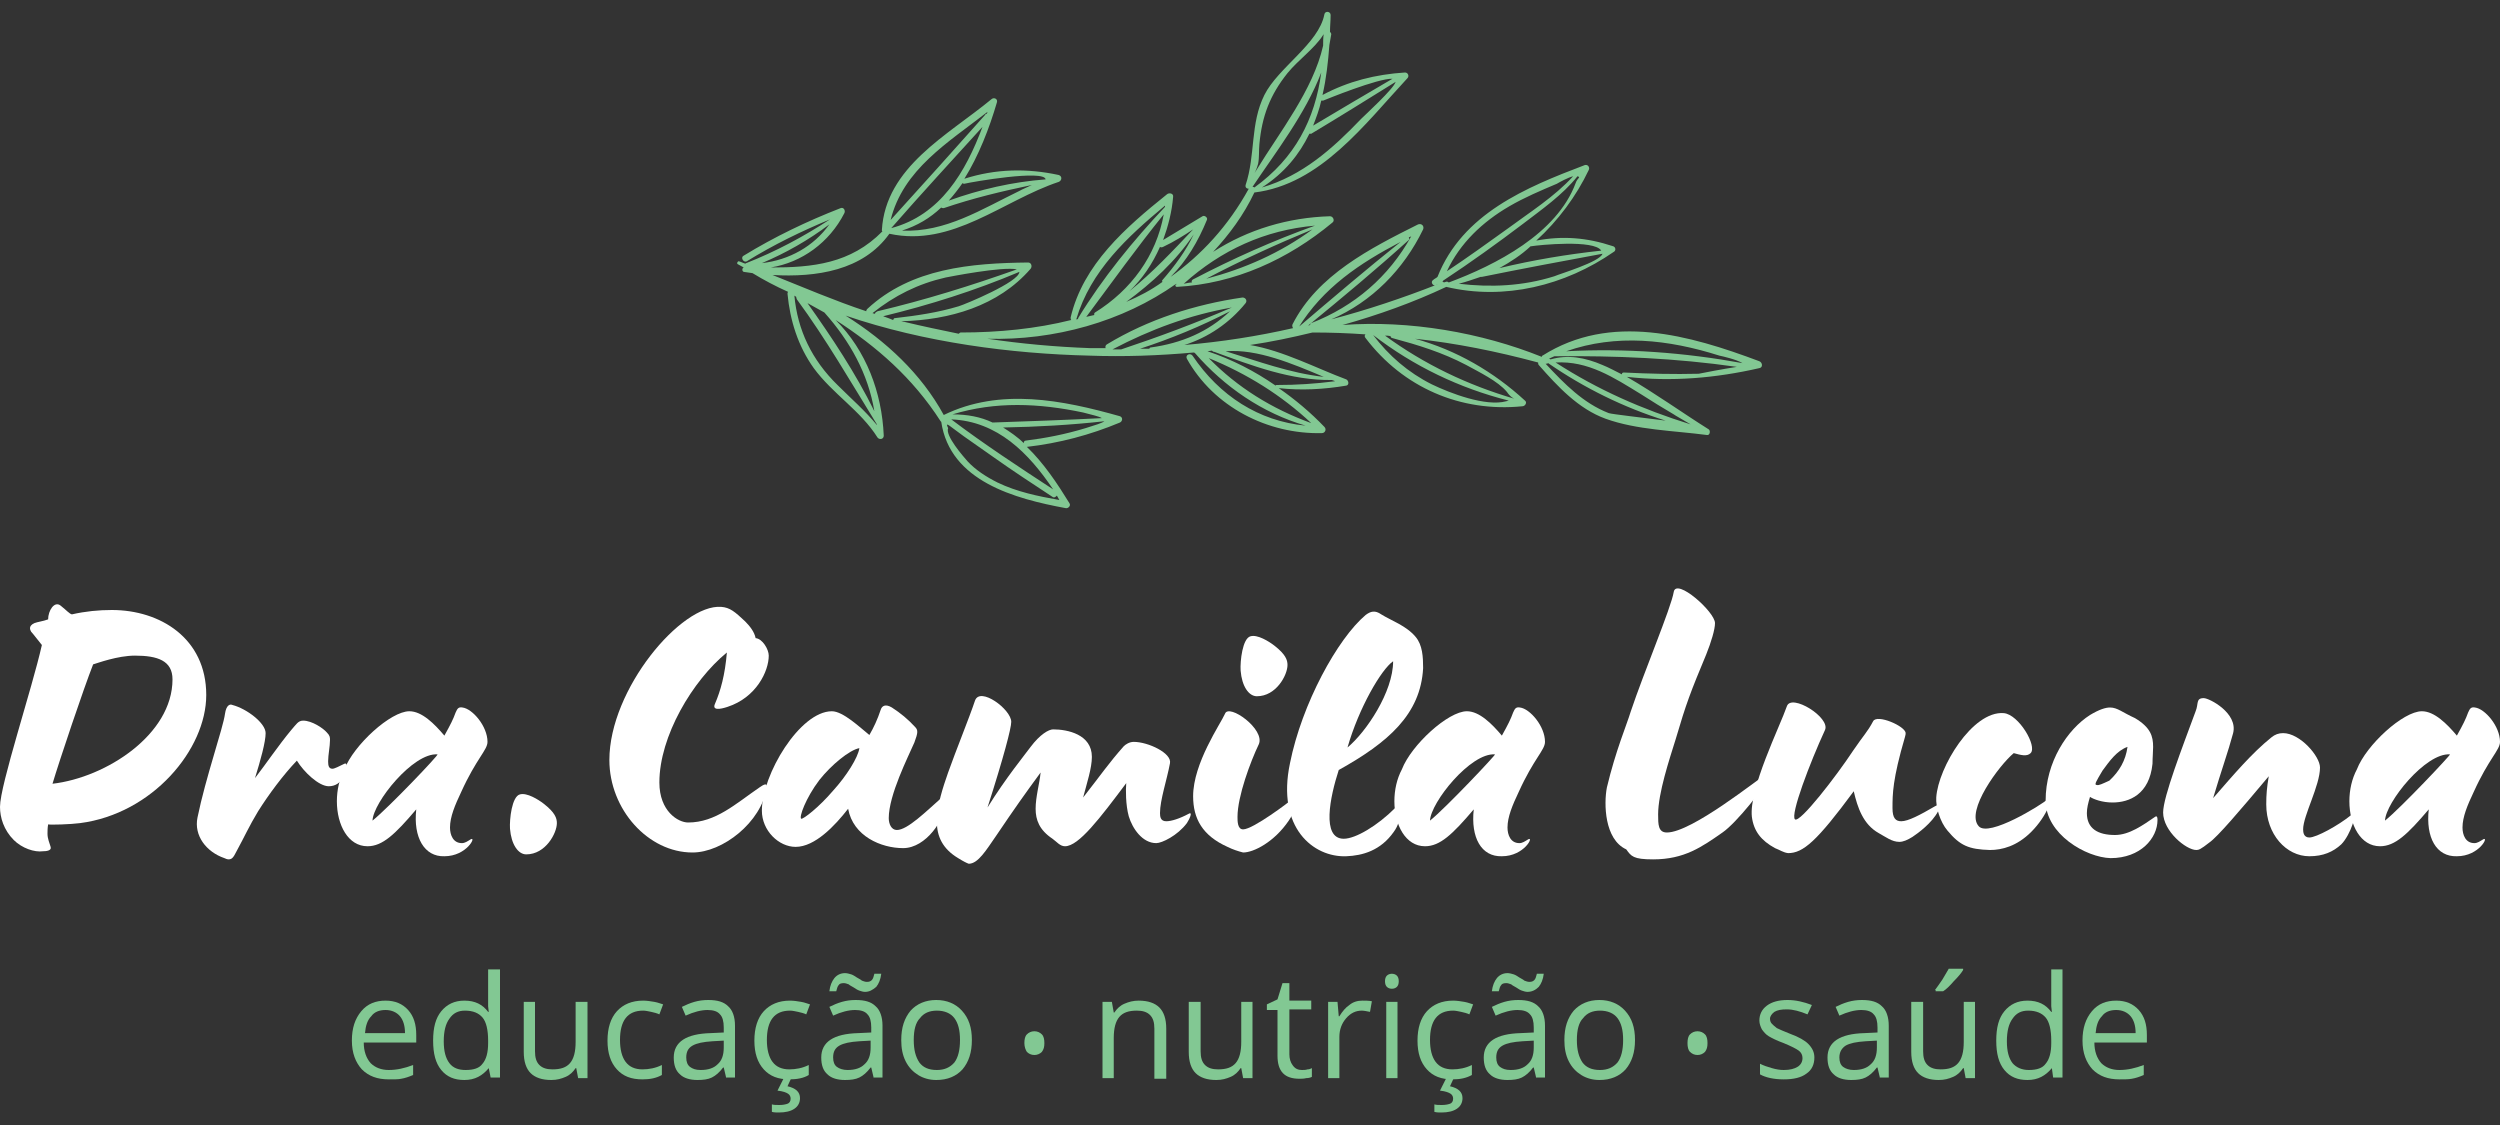
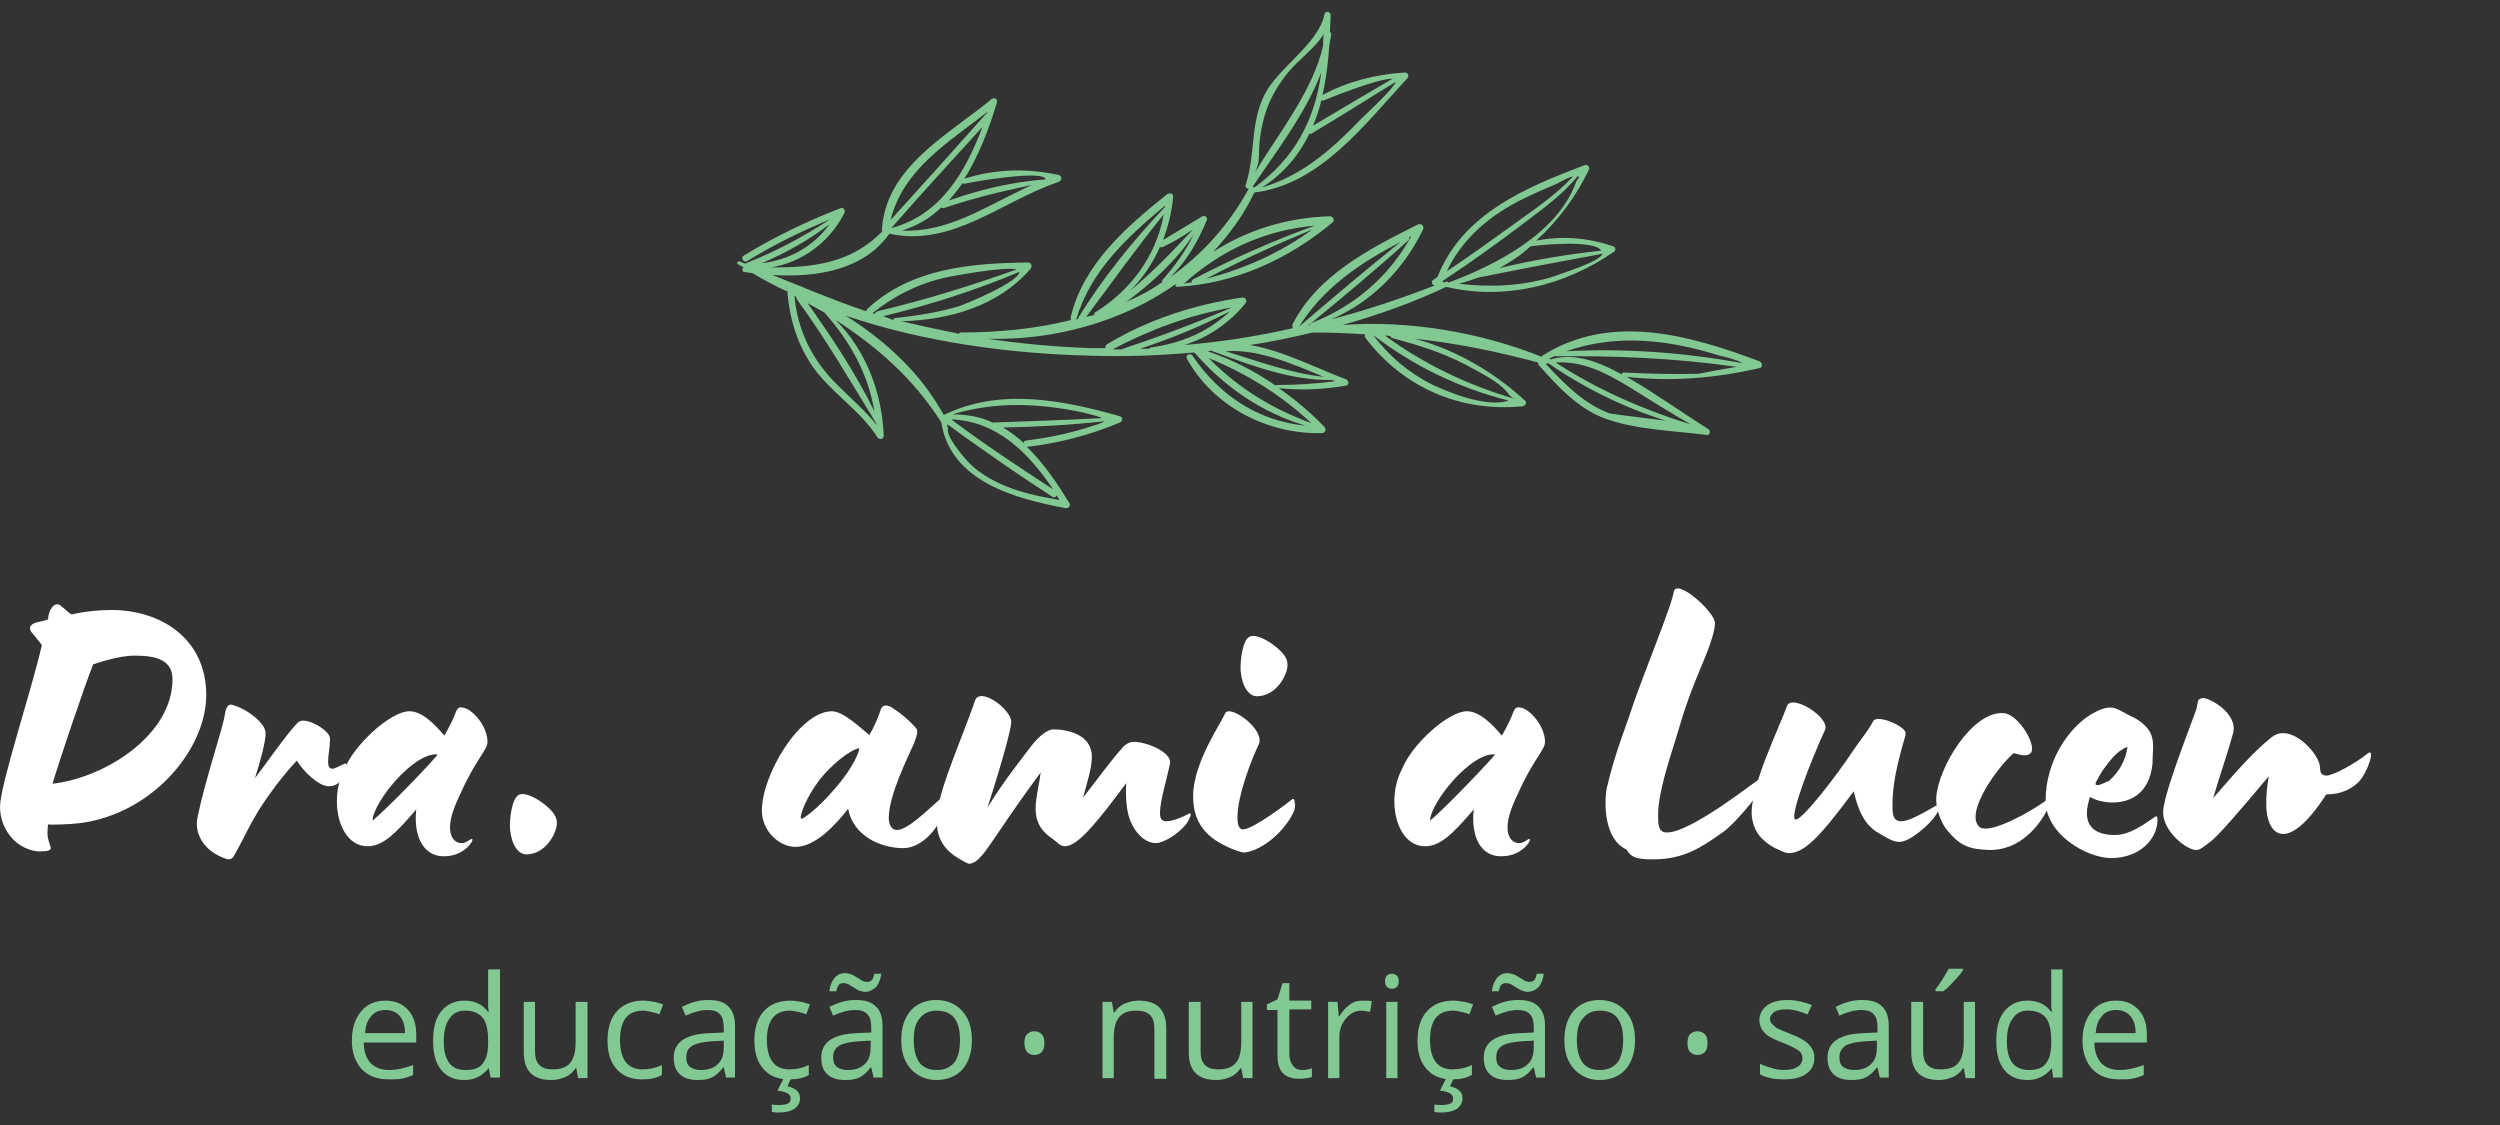
<svg xmlns="http://www.w3.org/2000/svg" version="1.1" id="Layer_1" x="0px" y="0px" viewBox="0 0 400 180" style="enable-background:new 0 0 400 180;" xml:space="preserve">
  <rect x="0" y="0" width="400" height="180" fill="#333333" stroke="none" />
  <style type="text/css"> .st0{fill:#82C893;} .st1{fill:#FFFFFF;} </style>
  <g>
    <g>
      <path class="st0" d="M118.1,42.3c0.3,0.2,0.6,0.3,0.9,0.5c-0.3,0.1-0.3,0.6,0,0.7c0.5,0.1,0.9,0.1,1.4,0.2c1.8,1.1,3.7,2.1,5.7,3 c-0.1,0.1-0.1,0.2-0.1,0.3c0.4,4.3,1.7,8.4,4.2,11.9c3,4.1,7.5,6.8,10.2,11.1c0.3,0.4,1,0.3,1-0.3c-0.3-6.9-2.8-13.6-7.7-18.5 c6.5,4.2,12.3,9.2,16.8,16.2c0,0,0,0,0.1,0.1c1.4,9.5,11.8,12.3,19.9,13.8c0.4,0.1,0.9-0.4,0.6-0.8c-1.9-3.1-4.1-6.4-6.8-9 c5.2-0.6,10.1-1.9,14.9-3.9c0.4-0.2,0.5-0.8,0-1c-9.2-2.6-19.2-4.6-28.2-0.2c0,0,0,0,0,0c-3.6-6.6-9.2-11.8-15.7-15.9 c12.6,4.3,26.5,6.1,39,6.4c5.5,0.2,11.1,0,16.7-0.5c0.1,0,0.2,0.1,0.2,0.1c4.7,5.4,10.8,9.6,17.7,11.6 c-7.5-0.7-13.8-4.8-18.1-11.2c-0.4-0.5-1.2-0.1-0.9,0.5c4.3,7.7,12.9,12.1,21.6,11.9c0.5,0,0.8-0.6,0.4-1 c-2.2-2.3-4.7-4.4-7.3-6.2c3.6,0.4,7.2,0.2,10.8-0.4c0.5-0.1,0.4-0.8,0-1c-4.6-1.7-10.1-4.6-15.4-5.5c3.4-0.5,6.7-1.2,10-2 c2.9,0,5.7,0.1,8.5,0.3c-0.2,0.1-0.2,0.4,0,0.6c6,7.9,15.2,11.9,25.1,10.9c0.4,0,0.8-0.6,0.4-0.9c-5-4.6-11-8.1-17.6-9.9 c6.5,0.7,13,2,19.7,3.8c0,0.1,0,0.3,0.1,0.4c3,3.4,6.3,7,10.7,8.6c5,1.8,10.9,1.9,16.2,2.6c0.5,0.1,0.6-0.7,0.3-0.9 c-4.3-2.7-8.6-5.8-13.1-8.4c7.2,0.8,14.2,0.2,21.2-1.4c0.6-0.1,0.5-0.9,0-1.1c-11.2-4.2-23.8-7.8-34.7-0.9c-0.1,0-0.1,0.1-0.1,0.2 c-9.7-3.9-21.2-5.9-31.9-5.1c5.7-1.6,11.3-3.6,16.6-6.1c9.3,2.2,19-0.2,26.8-5.6c0.4-0.2,0.3-0.8-0.1-0.9 c-4.2-1.4-8.1-1.7-12.3-0.9c3.5-3.2,6.4-7.1,8.4-11.3c0.2-0.4-0.1-0.9-0.6-0.8C244.1,30,234,34.2,230,44.3 c-0.2,0.2-0.5,0.3-0.7,0.5c-0.5,0.3,0,1.1,0.5,0.8c0,0,0.1-0.1,0.1-0.1c0,0,0,0,0.1,0c-5.6,2.2-11.3,4.1-17,5.6 c6.5-2.8,11.6-8,14.7-14.4c0.2-0.5-0.2-1-0.8-0.8c-7.6,3.8-16.1,8.1-20.1,16c-0.1,0.2,0,0.5,0.1,0.6c-5.7,1.3-11.5,2.2-17.4,2.7 c3.8-1.2,7.2-3.5,9.8-6.7c0.3-0.4,0-0.9-0.5-0.9c-7.6,1.1-15.1,3.5-21.7,7.5c-0.2,0.1-0.3,0.4-0.2,0.6c-0.8,0-1.6,0-2.5,0 c-5.5-0.2-11-0.7-16.4-1.5c10.6,0.3,21.6-2.7,30.2-8.8c0,0.1,0,0.1,0.1,0.1c0,0,0,0-0.1,0c-0.2,0-0.2,0.4,0.1,0.4 c9.3-0.5,17.8-4.4,24.9-10.3c0.4-0.3,0.1-1-0.4-1c-6.7,0.2-13.1,2.1-18.7,5.7c2.6-2.8,4.9-5.9,6.6-9.5c0,0,0,0,0,0 c10.6-1.3,17.7-11,24.5-18.3c0.3-0.3,0.1-0.9-0.4-0.9c-4.7,0.3-9.1,1.4-13.2,3.6c0.6-2.6,0.9-5.3,1.1-8c0.1-0.6,0.2-1.1,0.3-1.7 c0-0.2-0.1-0.3-0.2-0.4c0-0.9,0.1-1.8,0.1-2.7c0-0.6-0.9-0.7-1-0.1c-0.9,4.7-7.4,8.5-9.6,12.9c-2.3,4.6-1.4,9.6-3,14.4 c-0.1,0.4,0.2,0.6,0.5,0.6c-3.3,6-7.6,10.6-12.5,14.1c2.6-2.6,4.4-5.7,5.8-9.1c0.2-0.4-0.4-0.8-0.7-0.6c-2.1,1.3-4.2,2.5-6.3,3.8 c0.8-2.2,1.4-4.5,1.6-6.9c0.1-0.6-0.7-0.7-1-0.4c-6.6,5.3-13.4,11.2-15.4,19.7c0,0.2,0,0.3,0.1,0.4c-5.6,1.4-11.6,2-17.7,2 c-0.1,0-0.2,0.1-0.3,0.2c-2.9-0.6-5.8-1.2-8.7-1.9c-0.2,0-0.4-0.1-0.5-0.1c7.7-0.2,15.5-2.4,20.7-8.4c0.3-0.4,0.1-1-0.4-1 c-9.1,0.1-18.7,0.9-25.7,7.4c-0.1,0.1-0.2,0.2-0.2,0.4c-5.1-1.7-10-3.8-15-5.8c7,0.4,14.5-0.7,18.7-6.6 c10.1,2.2,18.1-5.3,27.1-8.3c0.5-0.2,0.6-0.9,0-1.1c-5.1-1.1-10.1-1-15.1,0.6c2.3-3.7,4-8.1,5.2-12.2c0.2-0.6-0.5-0.9-0.9-0.5 c-6.9,5.7-16.9,10.8-17.5,20.9c0,0.1,0,0.2,0.1,0.2c-5.1,5.2-11.2,5.8-17.9,5.8c5-0.8,9.4-4,11.8-8.7c0.2-0.4-0.1-1-0.6-0.8 c-5.4,2.1-10.6,4.6-15.5,7.6c-0.6,0.3,0,1.2,0.5,0.9c4.2-2.6,8.7-4.8,13.3-6.7c-4.3,2.8-8.6,5.1-13.4,7c-0.1,0-0.1,0-0.1,0.1 c-0.4-0.1-0.7-0.3-1.1-0.4C118,41.8,117.8,42.2,118.1,42.3z M167.3,28.7c-5.3,0.4-10.5,1.6-15.5,3.4c0.8-0.9,1.5-1.8,2.2-2.8 c0.1,0.1,0.2,0.1,0.3,0.1C155.5,29.1,167.1,27.1,167.3,28.7z M144.3,36.9c2.5-0.8,4.5-2,6.3-3.7c0.1,0.1,0.2,0.1,0.4,0.1 c4.7-1.6,9.3-2.7,14.1-3.7c-0.8,0.4-1.6,0.7-1.9,0.9C157,33.5,151.3,37.2,144.3,36.9z M142.6,36.5c4.8-5.5,9.7-10.8,14.6-16.2 C154.5,27.5,150.5,34.4,142.6,36.5z M142.5,35.2c2-8.1,9.2-12.4,15.5-17.3c0,0.1-0.1,0.2-0.1,0.3c-0.1,0-0.2,0-0.3,0.2 C152.6,24,147.6,29.6,142.5,35.2z M201.1,27.1c-0.3,0.5-0.5,0.8-0.5,0.8c0.1-0.1,0.5-0.9,0.7-1.7c0.2-1,0.1-2.1,0.2-3.1 c0.4-4.5,1.7-7.9,4.5-11.4c1.7-2.1,4.3-3.9,5.7-6.1c0,0,0.1-0.1,0.1-0.2c-0.1,0.6-0.1,1.3-0.1,1.9 C210.1,14.4,204.7,21.2,201.1,27.1z M222.8,12.6c-4.3,2.5-8.5,5-12.7,7.5c0.5-1.3,1-2.6,1.3-4c0.1,0,0.2,0,0.3,0 C212.2,15.9,220.5,12.5,222.8,12.6z M201.9,30c3.6-2.3,6-5.3,7.6-8.6c0.1,0,0.2,0,0.3,0c4.5-2.7,9-5.5,13.5-8.3 c-0.3,1.1-4.9,5.3-5.5,5.9C213.2,23.8,208.4,28.1,201.9,30z M200.4,29.9c3.6-5.4,8.5-11.7,11-18.3c-1,7.5-4.2,13.7-10.7,18.4 C200.6,29.9,200.5,29.9,200.4,29.9z M193,44.6c5.5-2.9,11.2-5.5,17-7.9C204.8,40.5,199.1,43,193,44.6z M189.4,45.4 c6-5.4,13-8.6,21-9.3c-6.7,2.4-13.2,5.3-19.5,8.6c-0.2,0.1-0.3,0.3-0.2,0.5C190.3,45.2,189.9,45.3,189.4,45.4z M190.9,36.7 c-3.3,3.5-6.5,6.9-10.2,9.9c2.1-2,3.7-4.4,4.9-7.1c0.1,0.1,0.3,0.1,0.5,0C187.8,38.7,189.4,37.7,190.9,36.7z M180.2,48.3 c4.1-3,8-6.6,10.8-10.8c-1.3,2.7-3,5-5,7.3c-0.1,0.1-0.1,0.2,0,0.3C184.2,46.4,182.3,47.4,180.2,48.3z M173.8,50.7 c4.1-5.5,8.1-11.1,12.4-16.4c-1.2,6.6-5.2,12.1-11,15.7c-0.1,0.1-0.2,0.2-0.1,0.4C174.7,50.5,174.2,50.6,173.8,50.7z M172.2,51.1 c2.3-7.8,8.2-13.2,14.2-18.2c0,0.1,0,0.1,0,0.2c-5.1,5.4-10,11.4-13.9,17.8c0,0,0,0,0,0.1C172.4,51.1,172.3,51.1,172.2,51.1z M251.7,28.2c-3,3.3-7,5.8-10.5,8.4c-3.2,2.3-6.4,4.6-9.7,6.8c2.1-4.5,5.7-7.9,10-10.4c2.4-1.4,5-2.5,7.6-3.6 C249.6,29.1,250.9,28.4,251.7,28.2z M256.2,40.1c-5.5,0.6-10.9,1.5-16.3,2.8c1.8-1,3.5-2.1,5-3.5c0,0,0.1,0,0.1,0 C246.2,39.2,255.1,38.3,256.2,40.1z M233.4,45.4c1.2-0.3,2.3-0.7,3.5-1.1c0.1,0,0.1,0,0.2,0c6.4-1.3,12.8-2.5,19.3-3.7 c-0.4,1.3-6.8,3.2-7.7,3.6C243.6,45.8,238.5,46,233.4,45.4z M230.8,45.1c0-0.1,0.1-0.1,0.1-0.2c4.4-2.9,8.7-6,12.8-9.1 c3-2.3,6.3-4.6,8.7-7.6c0.6,0.2,0,0.2-0.3,1.1c-3,8.1-12.8,13.1-20.3,15.9c-0.1-0.1-0.3-0.2-0.5-0.1c-0.1,0-0.2,0.1-0.3,0.1 C231,45.1,230.9,45.1,230.8,45.1z M278.8,58.1c-9.3-1.7-18.8-2.4-28.2-1.9c8-2.8,16.3-1.9,24.5,0.7 C275.6,57,277.8,57.5,278.8,58.1z M259.8,59.6c-0.2,0-0.3,0.1-0.3,0.3c-1-0.5-2.1-1.1-3.1-1.5c-2.8-1.2-5.5-1.7-8.3-0.9 c-0.1,0-0.1-0.1-0.2-0.1c0,0-0.1,0-0.1,0c0.3-0.1,0.6-0.3,0.9-0.4c9.8-0.1,19.4,0.3,29.2,1.7c-2,0.3-5.7,1-6.1,1.1 C267.8,59.9,263.8,59.8,259.8,59.6z M270.5,67.9c-7.7-2.4-14.8-5.5-21.6-9.9c5.2-0.3,9.3,2.4,13.7,5.1c1.7,1.1,3.5,2.2,5.2,3.2 C267.9,66.4,269.5,67.3,270.5,67.9z M247.3,58.2c0.1,0,0.3,0,0.4-0.1c5.8,4,12.1,7.1,18.8,9.2c-3.8-0.5-8.4-1-9.1-1.2 C253.3,64.5,250.3,61.4,247.3,58.2z M242.3,63.8c-7.5-2.2-14.4-5.5-20.7-10.1c0.3,0,0.6,0,0.9,0.1c0,0.1,0.1,0.3,0.3,0.3 c4.1,1.1,8,2.3,11.8,4.3c2,1.1,5.1,2.6,6.5,4.3C241.7,63.6,242.3,63.8,242.3,63.8z M219.7,53.6C219.7,53.6,219.7,53.6,219.7,53.6 c6.5,5,13.8,8.5,21.7,10.5c-0.1,0-0.3,0.1-0.4,0.1c-3.3,0.9-9-1.3-11.9-2.7C225.3,59.6,222.2,56.9,219.7,53.6z M209.3,52.1 c5.5-4.5,10.9-9,16.1-13.7c0.1-0.1,0.1-0.3,0-0.4c0.1-0.1,0.3-0.1,0.4-0.2c-3.6,6.5-9.1,11.2-16,13.9c-0.1,0.1-0.2,0.2-0.2,0.3 C209.5,52,209.4,52.1,209.3,52.1z M207.7,52.5c4-6.5,9.9-10.4,16.4-13.8c-5.5,4.4-10.9,9-16.3,13.6 C207.8,52.3,207.8,52.4,207.7,52.5C207.8,52.4,207.7,52.5,207.7,52.5z M211.8,60.3c-5.4-0.6-10.5-2.5-15.7-4.1 C201.2,55.8,206.8,58.2,211.8,60.3z M193.4,57.3c6.1,2.5,11.6,5.9,16.4,10.4C203.5,65.4,198,62,193.4,57.3z M193.2,56.2 c0.2,0,0.5-0.1,0.7-0.1c0.1,0.1,0.2,0.2,0.4,0.2c6,2.2,12.3,4.6,18.8,4.5c0.2,0.1,0.4,0.1,0.5,0.2c-3.1,0.4-6.1,0.6-9.3,0.6 c-0.1,0-0.2,0-0.2,0.1C200.8,59.4,197.1,57.5,193.2,56.2z M182.4,55.8c4.9-1.6,9.8-3.6,14.4-6c-3.5,3.3-7.7,5.1-12.7,5.8 c-0.1,0-0.2,0.1-0.2,0.2C183.4,55.8,182.9,55.8,182.4,55.8z M178,55.9c6.1-3.2,12.3-5.5,19.1-6.7c-5.8,2.5-11.7,4.7-17.7,6.7 C178.9,55.9,178.4,55.9,178,55.9z M141.3,50.6c7.4-1.8,14.7-4.1,21.8-7.1c0,1.6-8.7,5.2-9.7,5.5c-3.3,1-6.7,1.5-10.2,1.9 c-0.2,0-0.2,0.1-0.3,0.3C142.4,51,141.9,50.8,141.3,50.6z M139.6,50.1c3.5-2.8,7.3-4.7,11.7-5.7c0.5-0.1,9.1-1.8,11.4-1.3 c-7.3,2.6-14.7,4.9-22.3,6.7c-0.2,0.1-0.4,0.2-0.4,0.4C139.8,50.2,139.7,50.1,139.6,50.1z M176.3,66.9c-5.8,0.3-11.6,0.5-17.4,0.7 c0,0-0.1,0-0.1,0c-1.9-0.9-4-1.3-6.4-1.3c6.9-2.1,13.8-1.8,20.9-0.3C174.8,66.4,175.8,66.6,176.3,66.9z M164.1,70.5 c-0.2,0-0.3,0.2-0.3,0.4c-1-1-2.2-1.8-3.3-2.5c5.4-0.1,10.8-0.4,16.2-1c-0.4,0.3-1.4,0.6-3,1.1C170.4,69.5,167.3,70.1,164.1,70.5z M168.5,78.3c-5.5-3.6-11-7.2-16.3-11.2C159.6,67.4,164.6,72.5,168.5,78.3z M151.7,68.5c-0.3-0.6-0.2-0.7,0.2-0.4 c0.8,0.6,1.5,1.1,2.3,1.7c1.6,1.1,3.1,2.2,4.7,3.3c3.1,2.2,6.3,4.3,9.5,6.4c0.3,0.2,0.5,0,0.7-0.2c0.1,0.2,0.3,0.5,0.4,0.7 c-3.4-0.6-6.8-1.3-9.9-2.8c-1.8-0.9-3.5-2-4.8-3.4C154.1,73,151.2,69.7,151.7,68.5z M139.9,65.8c-3-6.1-6.8-11.8-10.7-17.3 c0.9,0.5,1.8,1,2.7,1.5C136,54.6,138.9,59.8,139.9,65.8z M127.1,47.3c0.1,0.1,0.2,0.1,0.3,0.2c0,0.1,0,0.2,0.1,0.4 c4.7,6.4,8.6,13.2,12.8,20c0,0,0,0.1,0,0.1c-1.9-2.3-4.1-4.2-6.3-6.4C129.9,57.6,127.6,52.8,127.1,47.3z M121.9,42.1 c3.8-1.6,7.5-3.7,10.8-6.2C130.2,39.4,126.3,41.6,121.9,42.1z" />
    </g>
    <g>
      <path class="st1" d="M2.2,134.4c-1.6-1.6-2.2-3.6-2.2-5.3c0-3.5,5.1-18.8,6.7-25.9c-0.9-1.1-1.4-1.8-1.7-2.1 c-0.1-0.2-0.6-0.9,0.5-1.4c0.5-0.2,1.4-0.3,2.2-0.6c0-1.4,1-3,2-2.2c1,0.8,1.4,1.3,1.8,1.4c2.2-0.5,4.3-0.7,6.4-0.7 c7.7,0,15.1,4.5,15.1,13.6c0,8.7-8.6,19-20.2,20.5c-1.5,0.2-4.8,0.3-5.1,0.2c-0.1,0.6-0.1,1.1-0.1,1.5c0,0.8,0.3,1.4,0.5,2.1 c0.2,0.6-0.7,0.7-1.2,0.7C5.5,136.4,3.5,135.7,2.2,134.4z M27.6,108.7c0-3-2.4-3.8-6-3.8c-2.8,0-6,1.2-6.7,1.4 c-1.5,3.8-5.4,15.4-6.5,19.1C17,124.4,27.6,117.5,27.6,108.7z" />
      <path class="st1" d="M35.9,137.3c-2.9-1-4.9-3.6-4.3-6.5c1.3-6.4,4.1-14.3,4.4-16.6c0.2-1.4,0.8-1.6,1.2-1.4 c2.3,0.6,5.3,2.9,5.3,4.5c0,1.4-0.8,4.3-1.7,7.2c1.7-2.2,3.8-5.3,5.8-7.7c0.8-0.9,1.1-1.5,1.9-1.5c1.4,0,3.2,1.2,3.8,1.9 c0.5,0.5,0.5,0.8,0.5,1.2c0,1-0.3,2.4-0.3,3.4c0,0.7,0.1,1.2,0.7,1.2c0.3,0,1.1-0.4,1.9-0.8c0.6-0.3,0.4,1.1,0,1.9 c-0.6,1.2-1.5,1.7-2.5,1.7c-1.6,0-4-2.3-5.1-4.1c-2.2,2.3-4.5,5.4-6.2,8.1c-1.4,2.3-2.3,4.3-3.4,6.3c-0.6,1.2-0.8,1.4-1.4,1.4 C36.4,137.5,36.1,137.4,35.9,137.3z" />
      <path class="st1" d="M66.6,129.5c-3.4,4-5.4,5.9-7.8,5.9c-3.1,0-4.9-3.4-4.9-7.2c0-1.8,0.4-3.6,1.2-5.1c1.5-3.9,7.4-9.3,10.4-9.3 c2,0,4,2,5.6,3.9c1-1.8,1.4-2.6,1.8-3.7c0.3-0.7,0.5-0.9,1.1-0.8c1.6,0.2,4,3,4,5.5c0,1.3-1.8,2.7-4.2,8c-1,2.1-1.8,4-1.8,5.7 c0,1.2,0.5,2.5,1.9,2.5c0.5,0,0.9-0.3,1.4-0.6c1-0.6-0.6,2.7-4.2,2.7C67.9,137.1,66.1,134,66.6,129.5z M70,120.7 c-3.9-0.3-10.3,7.7-10.4,10.6C62.2,129.2,70.3,120.7,70,120.7z" />
      <path class="st1" d="M81.6,132.6c-0.1-1.5,0.3-5.2,1.6-5.5c1.1-0.3,2.9,0.8,3.8,1.5c1.8,1.4,2.1,2.3,2.1,3.1c0,1.6-1.8,5-4.9,5 C82.9,136.7,81.8,135.1,81.6,132.6z" />
-       <path class="st1" d="M97.5,121.6c0-11.3,11.5-25,17.9-24.5c1.4,0.1,2.2,0.8,3.8,2.3c0.8,0.8,1.5,1.7,1.7,2.7 c1.1,0.1,2.1,1.8,2.1,2.8c0,2.5-2,6.7-6.6,8.2c-1.2,0.4-2.5,0.6-2-0.5c0.9-2.1,1.6-4.6,1.9-8.2c-5.5,4.5-10.8,13.4-10.8,20.8 c0,4.6,3,6.4,4.6,6.4c4.4,0,7.6-3,11.4-5.6c0.7-0.5,1.3-0.8,1.2,0c-0.9,5.6-7.1,10.4-11.9,10.4C103.7,136.4,97.5,129.5,97.5,121.6 z" />
      <path class="st1" d="M135.7,129.4c-2.1,2.7-5.3,6.1-8.4,6.1c-2.7,0-5.4-2.6-5.4-5.8c0-5.8,6.1-15.9,11.2-15.9c1.8,0,4.5,2.6,6,3.8 c0.7-1.2,1.3-2.5,1.8-4c0.2-0.7,0.8-1,1.8-0.4c1.4,0.9,2.6,1.9,3.7,3.1c0.5,0.5,0.5,0.9-0.1,2.5c-1,2.3-4.1,8.4-4.1,12.1 c0,0.9,0.4,1.9,1.3,1.9c1.7,0,4.7-3,7.2-5.2c0.3-0.3,0.5,0.3,0.5,0.9v0.2c0,2.3-3,7-6.7,7C141,135.7,136.5,133.8,135.7,129.4z M133.3,126.5c2.1-2.3,4-5.3,4.2-6.8c-1.6,0.3-4.5,2.7-6.4,5.1c-2.2,2.9-3.3,6-2.9,6.2C128.5,131.1,131,129.2,133.3,126.5z" />
      <path class="st1" d="M153.3,137.3c-2.5-1.5-3.4-3.5-3.4-5.8c0-2.7,1-5.6,1.8-7.9c1.2-3.4,3.4-8.8,4.3-11.5 c0.8-2.3,5.8,1.4,5.8,3.4c0,1-1.2,5.6-3.8,13.7c2.9-4.7,6.1-8.6,6.9-9.7c1.5-2,2.9-2.8,3.6-2.8c2.3,0,6.2,0.8,6.2,4.4 c0,1.8-0.8,4.2-1.4,6.5c2.9-3.7,4.1-5.5,6.5-8.2c0.3-0.3,0.9-0.7,1.6-0.7c2.3,0,6.1,1.8,5.8,3.4c-0.5,2.7-1.6,5.9-1.6,8 c0,0.6,0.1,1.3,1,1.3c0.8,0,2.1-0.4,3.6-1.2c0.7-0.4,0.1,0.9-0.3,1.5c-1.5,2-4,3.2-4.9,3.2c-2.2,0-3.8-2.3-4.4-4.3 c-0.5-1.8-0.5-4.3-0.4-5.3c-4.2,5.6-7.6,10.1-9.8,10.1c-0.8,0-1.3-0.7-2-1.2c-2.1-1.4-2.7-3-2.7-4.8c0-1.9,0.6-3.9,0.8-5.8 c-2.5,3.4-4.2,5.8-7.1,10.1c-1.6,2.3-2.9,4.5-4.4,4.5C154.7,138.1,154.1,137.8,153.3,137.3z" />
      <path class="st1" d="M196.4,135.5c-4-1.8-5.5-4.5-5.5-8.1c0-5.3,4.4-11.6,5.1-13.2c0.6-1.7,6.5,2.5,5.4,4.9 c-1.3,2.7-3.4,8.3-3.4,11.6c0,0.7,0,2,0.9,2c1.6,0,7.5-4.5,7.7-4.7c0.6-0.6,0.6,0.6,0.6,1c0,0.7-0.6,1.7-1,2.3 c-2.3,3.4-5.6,5.1-7.3,5.1C198.1,136.2,197.2,135.9,196.4,135.5z M198.5,107.3c-0.1-1.5,0.3-5.2,1.6-5.5c1.1-0.3,2.9,0.8,3.8,1.5 c1.8,1.4,2.1,2.3,2.1,3.1c0,1.6-1.8,5-4.9,5C199.8,111.4,198.7,109.8,198.5,107.3z" />
-       <path class="st1" d="M206.4,122.1c1.9-9.5,7.6-19.9,12.1-23.7c0.8-0.6,1.5-0.8,2.5-0.1c1.6,1,4,1.8,5.5,3.6c1.1,1.3,1.2,3.2,1.2,5 c-0.4,7.4-5.6,11.9-13.5,16.3c-1.4,4.3-2.8,11,0.8,11c1.9,0,5.4-2.1,8.2-4.9c0.8-0.8,1.3,1.8-0.2,3.8c-2.1,3-5,3.8-7.6,3.9 C210.2,137.2,204.2,132.5,206.4,122.1z M222.9,105.8c-1.9,1.3-5.5,7.5-7.3,13.8C218.6,117.1,222.9,110.7,222.9,105.8z" />
      <path class="st1" d="M235.8,129.5c-3.4,4-5.4,5.9-7.8,5.9c-3.1,0-4.9-3.4-4.9-7.2c0-1.8,0.4-3.6,1.2-5.1c1.5-3.9,7.4-9.3,10.4-9.3 c2,0,4,2,5.6,3.9c1-1.8,1.4-2.6,1.8-3.7c0.3-0.7,0.5-0.9,1.1-0.8c1.6,0.2,4,3,4,5.5c0,1.3-1.8,2.7-4.2,8c-1,2.1-1.8,4-1.8,5.7 c0,1.2,0.5,2.5,1.9,2.5c0.5,0,0.9-0.3,1.4-0.6c1-0.6-0.6,2.7-4.2,2.7C237,137.1,235.3,134,235.8,129.5z M239.2,120.7 c-3.9-0.3-10.3,7.7-10.4,10.6C231.4,129.2,239.4,120.7,239.2,120.7z" />
      <path class="st1" d="M260.2,135.9c-3.5-1.6-3.6-7.3-3.1-9.9c1.4-5.9,3.2-10.1,3.8-12.1c2.1-6.3,6.5-16.7,6.9-19.2 c0.4-2.3,6.6,3.2,6.6,5c0,1-0.6,3-1.4,5c-2.5,6-3.2,7.8-4.9,13.6c-1,3.2-2.8,8.6-2.8,12c0,1.6,0,2.9,1.4,2.9 c4,0,14.6-8.6,15.6-9.1c0.3-0.1,0.4,0.3,0.4,0.5c0,1-4.9,7.1-7.1,8.6c-3.3,2.3-6.1,4.3-11.1,4.3C261.3,137.5,261,137,260.2,135.9z " />
      <path class="st1" d="M284,135.7c-2.2-1.2-3.4-2.7-3.7-5c-0.5-4.5,4.5-14.5,5.6-17.7c0.7-2.1,7,1.8,6.1,3.8 c-2.4,5.2-5.6,13.6-4.8,14.3c0.8,0.6,6.6-6.9,9.3-11c1.7-2.5,2.3-3,3.2-4.7c0.6-1.2,5.2,0.8,5.2,1.9c0,0.1,0,0.3-0.1,0.6 c-2,6.8-2,9.2-2,11.4c0,1.6,0.5,2.1,1.4,2.1c1.1,0,3-1,5.4-2.4c1.2-0.7,0.8,0.4,0.5,0.8c-1,1.9-3.2,3.5-4.1,4.1 c-0.8,0.5-1.5,0.8-2.1,0.8c-1.2,0-2.2-0.8-3.3-1.4c-2.5-1.4-3.4-4.1-4-6.7c-5.9,8-8.1,9.9-10.5,9.9 C285.3,136.4,284.8,136,284,135.7z" />
      <path class="st1" d="M311.6,132.9c-1.2-1.4-1.9-3.8-1.8-5.3c0.3-4.8,5.8-13.9,10.8-13.5c2.4,0.2,5.4,5.3,4.3,6.4 c-0.6,0.6-1.6,0.3-2.7,0c-2.3,1.9-7.8,9.3-5.6,11.7c1.6,1.8,10-3.4,11-4.3c1.1-0.7,0,2.6-2.6,5.2c-2.3,2.3-4.7,2.9-6.6,2.9 C315,135.9,313.6,135.3,311.6,132.9z" />
      <path class="st1" d="M327.3,128.1c0-6.2,3.5-11.4,7.1-13.7c1.5-0.9,2.5-1.2,3.2-1.2c1.2,0,2,0.8,4,1.7c2.5,1.5,2.9,2.9,2.9,4.6 c0,0.8-0.1,1.7-0.1,2.7c-0.5,4.9-3.7,6.2-6.4,6.2c-1.6,0-3-0.5-3.6-0.9c-0.3,1-0.5,1.8-0.5,2.6c0,2.5,1.8,3.5,4.5,3.5 c2.3,0,4.5-1.6,6.4-2.9c0.4-0.3,0.4,0.3,0.4,0.5c0,2.9-2.7,6.1-7.5,6.1C333.8,137.2,327.3,133.5,327.3,128.1z M337.5,124.9 c1.6-1.5,2.6-3.2,2.9-5.4c-1.7,0.6-2.9,2.3-4,3.8c-1,1.7-1.4,2.3-0.9,2.3C335.8,125.7,336.4,125.4,337.5,124.9z" />
-       <path class="st1" d="M362.6,128.7c0-1.6,0.1-2.7,0.4-4.5c-4.7,5.6-8.2,9.7-9.5,10.6c-1.4,1.1-1.7,1.2-2.1,1.2c-1.6,0-5.3-3-5.3-6 c0-2.5,3.1-10.5,5.2-16.2c0.5-1.2,0-2.1,1.3-2.1c0.9,0,5.5,2.4,4.7,5.6c-0.8,3-1.9,6-3.2,10.4c3.4-3.9,6.2-7.2,9.3-9.7 c0.6-0.5,1.2-0.7,1.9-0.7c2.7,0,5.9,3.7,5.9,5.5c0,2.9-2.7,7.7-2.7,9.9c0,0.5,0.1,1.3,1,1.3c1.1,0,4.6-1.9,6.7-3.6 c1.2-0.8-0.1,3.2-1.6,4.7c-1.3,1.2-2.9,1.9-5.1,1.9C365.8,137,362.6,133.5,362.6,128.7z" />
-       <path class="st1" d="M388.6,129.5c-3.4,4-5.4,5.9-7.8,5.9c-3.1,0-4.9-3.4-4.9-7.2c0-1.8,0.4-3.6,1.2-5.1c1.5-3.9,7.4-9.3,10.4-9.3 c2,0,4,2,5.6,3.9c1-1.8,1.4-2.6,1.8-3.7c0.3-0.7,0.5-0.9,1.1-0.8c1.6,0.2,4,3,4,5.5c0,1.3-1.8,2.7-4.2,8c-1,2.1-1.8,4-1.8,5.7 c0,1.2,0.5,2.5,1.9,2.5c0.5,0,0.9-0.3,1.4-0.6c1-0.6-0.6,2.7-4.2,2.7C389.8,137.1,388.1,134,388.6,129.5z M392,120.7 c-3.9-0.3-10.3,7.7-10.4,10.6C384.2,129.2,392.2,120.7,392,120.7z" />
+       <path class="st1" d="M362.6,128.7c0-1.6,0.1-2.7,0.4-4.5c-4.7,5.6-8.2,9.7-9.5,10.6c-1.4,1.1-1.7,1.2-2.1,1.2c-1.6,0-5.3-3-5.3-6 c0-2.5,3.1-10.5,5.2-16.2c0.5-1.2,0-2.1,1.3-2.1c0.9,0,5.5,2.4,4.7,5.6c-0.8,3-1.9,6-3.2,10.4c3.4-3.9,6.2-7.2,9.3-9.7 c0.6-0.5,1.2-0.7,1.9-0.7c2.7,0,5.9,3.7,5.9,5.5c0,0.5,0.1,1.3,1,1.3c1.1,0,4.6-1.9,6.7-3.6 c1.2-0.8-0.1,3.2-1.6,4.7c-1.3,1.2-2.9,1.9-5.1,1.9C365.8,137,362.6,133.5,362.6,128.7z" />
    </g>
    <g>
      <g>
        <g>
          <path class="st0" d="M62.2,172.7c-1.8,0-3.2-0.5-4.3-1.6c-1-1.1-1.6-2.6-1.6-4.6c0-2,0.5-3.5,1.5-4.7c1-1.2,2.3-1.7,3.9-1.7 c1.5,0,2.7,0.5,3.6,1.5c0.9,1,1.3,2.3,1.3,4v1.2h-8.4c0,1.4,0.4,2.5,1.1,3.3c0.7,0.7,1.7,1.1,2.9,1.1c1.3,0,2.6-0.3,3.9-0.8v1.6 c-0.7,0.3-1.3,0.5-1.9,0.6C63.8,172.7,63.1,172.7,62.2,172.7z M61.7,161.6c-1,0-1.8,0.3-2.3,1c-0.6,0.6-0.9,1.5-1,2.7h6.4 c0-1.2-0.3-2.1-0.8-2.7S62.7,161.6,61.7,161.6z" />
        </g>
        <g>
          <path class="st0" d="M78.2,170.9L78.2,170.9c-1,1.2-2.2,1.9-3.9,1.9c-1.6,0-2.8-0.5-3.7-1.6c-0.9-1.1-1.3-2.6-1.3-4.7 s0.4-3.6,1.3-4.7s2.1-1.7,3.7-1.7c1.7,0,2.9,0.6,3.8,1.8h0.1l-0.1-0.9l0-0.9v-5H80v17.3h-1.5L78.2,170.9z M74.5,171.2 c1.3,0,2.2-0.3,2.7-1c0.6-0.7,0.9-1.8,0.9-3.3v-0.4c0-1.7-0.3-3-0.9-3.7c-0.6-0.7-1.5-1.1-2.8-1.1c-1.1,0-1.9,0.4-2.5,1.3 c-0.6,0.8-0.9,2-0.9,3.6c0,1.6,0.3,2.7,0.9,3.5S73.4,171.2,74.5,171.2z" />
        </g>
        <g>
          <path class="st0" d="M85.6,160.3v7.9c0,1,0.2,1.7,0.7,2.2s1.2,0.7,2.1,0.7c1.3,0,2.2-0.3,2.8-1c0.6-0.7,0.9-1.8,0.9-3.4v-6.4H94 v12.2h-1.5l-0.3-1.6h-0.1c-0.4,0.6-0.9,1.1-1.6,1.4c-0.7,0.3-1.4,0.5-2.3,0.5c-1.5,0-2.6-0.4-3.3-1.1c-0.7-0.7-1.1-1.8-1.1-3.4 v-8H85.6z" />
        </g>
        <g>
          <path class="st0" d="M102.8,172.7c-1.8,0-3.1-0.5-4.1-1.6c-1-1.1-1.5-2.6-1.5-4.6c0-2,0.5-3.6,1.5-4.7c1-1.1,2.4-1.7,4.2-1.7 c0.6,0,1.2,0.1,1.8,0.2c0.6,0.1,1,0.3,1.4,0.4l-0.6,1.6c-0.4-0.2-0.9-0.3-1.3-0.4c-0.5-0.1-0.9-0.2-1.3-0.2 c-2.5,0-3.7,1.6-3.7,4.7c0,1.5,0.3,2.7,0.9,3.5c0.6,0.8,1.5,1.2,2.7,1.2c1,0,2.1-0.2,3.1-0.7v1.6 C105,172.5,104,172.7,102.8,172.7z" />
        </g>
        <g>
          <path class="st0" d="M116.2,172.5l-0.4-1.7h-0.1c-0.6,0.8-1.2,1.3-1.8,1.6c-0.6,0.3-1.4,0.4-2.3,0.4c-1.2,0-2.2-0.3-2.8-0.9 c-0.7-0.6-1-1.5-1-2.7c0-2.5,2-3.8,5.9-3.9l2.1-0.1v-0.8c0-1-0.2-1.7-0.6-2.1c-0.4-0.5-1.1-0.7-2-0.7c-1,0-2.2,0.3-3.5,0.9 l-0.6-1.4c0.6-0.3,1.3-0.6,2-0.8c0.7-0.2,1.4-0.3,2.2-0.3c1.5,0,2.5,0.3,3.2,1c0.7,0.6,1.1,1.7,1.1,3.1v8.3H116.2z M112.1,171.2 c1.2,0,2.1-0.3,2.7-0.9c0.7-0.6,1-1.5,1-2.7v-1.1l-1.8,0.1c-1.5,0.1-2.5,0.3-3.2,0.7c-0.7,0.4-1,1-1,1.9c0,0.7,0.2,1.2,0.6,1.5 C110.8,171,111.3,171.2,112.1,171.2z" />
        </g>
        <g>
          <path class="st0" d="M126.3,172.7c-1.8,0-3.1-0.5-4.1-1.6c-1-1.1-1.5-2.6-1.5-4.6c0-2,0.5-3.6,1.5-4.7c1-1.1,2.4-1.7,4.2-1.7 c0.6,0,1.2,0.1,1.8,0.2c0.6,0.1,1,0.3,1.4,0.4l-0.6,1.6c-0.4-0.2-0.9-0.3-1.3-0.4c-0.5-0.1-0.9-0.2-1.3-0.2 c-2.5,0-3.7,1.6-3.7,4.7c0,1.5,0.3,2.7,0.9,3.5c0.6,0.8,1.5,1.2,2.7,1.2c1,0,2.1-0.2,3.1-0.7v1.6 C128.6,172.5,127.5,172.7,126.3,172.7z M128,175.7c0,0.7-0.3,1.3-0.9,1.7c-0.6,0.4-1.4,0.6-2.5,0.6c-0.4,0-0.7,0-1.1-0.1v-1.2 c0.3,0.1,0.7,0.1,1.2,0.1c0.6,0,1-0.1,1.3-0.2c0.3-0.1,0.5-0.4,0.5-0.8c0-0.3-0.1-0.6-0.4-0.8c-0.3-0.2-0.8-0.4-1.7-0.5l1-2h1.2 l-0.6,1.3C127.3,174.1,128,174.7,128,175.7z" />
        </g>
        <g>
          <path class="st0" d="M139.8,172.5l-0.4-1.7h-0.1c-0.6,0.8-1.2,1.3-1.8,1.6c-0.6,0.3-1.4,0.4-2.3,0.4c-1.2,0-2.2-0.3-2.8-0.9 c-0.7-0.6-1-1.5-1-2.7c0-2.5,2-3.8,5.9-3.9l2.1-0.1v-0.8c0-1-0.2-1.7-0.6-2.1c-0.4-0.5-1.1-0.7-2-0.7c-1,0-2.2,0.3-3.5,0.9 l-0.6-1.4c0.6-0.3,1.3-0.6,2-0.8c0.7-0.2,1.4-0.3,2.2-0.3c1.5,0,2.5,0.3,3.2,1c0.7,0.6,1.1,1.7,1.1,3.1v8.3H139.8z M138.4,158.7 c-0.3,0-0.6-0.1-0.9-0.2c-0.3-0.1-0.6-0.3-0.9-0.5c-0.3-0.2-0.6-0.3-0.8-0.5c-0.3-0.1-0.5-0.2-0.8-0.2c-0.4,0-0.7,0.1-0.8,0.3 c-0.2,0.2-0.3,0.6-0.4,1h-1.1c0.1-0.9,0.4-1.6,0.8-2.1c0.4-0.5,1-0.8,1.7-0.8c0.3,0,0.7,0.1,1,0.2c0.3,0.1,0.6,0.3,0.9,0.5 c0.3,0.2,0.6,0.3,0.8,0.5c0.3,0.1,0.5,0.2,0.8,0.2c0.4,0,0.6-0.1,0.8-0.3c0.2-0.2,0.3-0.6,0.4-1h1.1c-0.1,0.9-0.4,1.6-0.8,2.1 C139.6,158.4,139.1,158.7,138.4,158.7z M135.6,171.2c1.2,0,2.1-0.3,2.7-0.9c0.7-0.6,1-1.5,1-2.7v-1.1l-1.8,0.1 c-1.5,0.1-2.5,0.3-3.2,0.7c-0.7,0.4-1,1-1,1.9c0,0.7,0.2,1.2,0.6,1.5C134.3,171,134.9,171.2,135.6,171.2z" />
        </g>
        <g>
          <path class="st0" d="M155.5,166.4c0,2-0.5,3.5-1.5,4.7c-1,1.1-2.4,1.7-4.2,1.7c-1.1,0-2.1-0.3-2.9-0.8c-0.8-0.5-1.5-1.2-2-2.2 c-0.5-1-0.7-2.1-0.7-3.4c0-2,0.5-3.5,1.5-4.7c1-1.1,2.4-1.7,4.1-1.7c1.7,0,3.1,0.6,4.1,1.7C155,162.9,155.5,164.4,155.5,166.4z M146.2,166.4c0,1.6,0.3,2.7,0.9,3.6c0.6,0.8,1.5,1.2,2.8,1.2c1.2,0,2.1-0.4,2.8-1.2c0.6-0.8,0.9-2,0.9-3.6 c0-1.6-0.3-2.7-0.9-3.5c-0.6-0.8-1.6-1.2-2.8-1.2c-1.2,0-2.1,0.4-2.7,1.2C146.5,163.6,146.2,164.8,146.2,166.4z" />
        </g>
        <g>
          <path class="st0" d="M163.9,166.9c0-0.6,0.1-1.1,0.4-1.4c0.3-0.3,0.7-0.5,1.2-0.5c0.5,0,0.9,0.2,1.2,0.5 c0.3,0.3,0.4,0.8,0.4,1.4c0,0.6-0.1,1-0.4,1.4c-0.3,0.3-0.7,0.5-1.2,0.5c-0.5,0-0.9-0.2-1.2-0.5 C164.1,168,163.9,167.5,163.9,166.9z" />
        </g>
        <g>
          <path class="st0" d="M184.7,172.5v-7.9c0-1-0.2-1.7-0.7-2.2s-1.2-0.7-2.1-0.7c-1.3,0-2.2,0.3-2.8,1c-0.6,0.7-0.9,1.8-0.9,3.4 v6.4h-1.8v-12.2h1.5l0.3,1.7h0.1c0.4-0.6,0.9-1.1,1.6-1.4c0.7-0.3,1.4-0.5,2.3-0.5c1.5,0,2.6,0.4,3.3,1.1 c0.7,0.7,1.1,1.8,1.1,3.4v8H184.7z" />
        </g>
        <g>
          <path class="st0" d="M192.1,160.3v7.9c0,1,0.2,1.7,0.7,2.2c0.5,0.5,1.2,0.7,2.1,0.7c1.3,0,2.2-0.3,2.8-1 c0.6-0.7,0.9-1.8,0.9-3.4v-6.4h1.8v12.2h-1.5l-0.3-1.6h-0.1c-0.4,0.6-0.9,1.1-1.6,1.4c-0.7,0.3-1.4,0.5-2.3,0.5 c-1.5,0-2.6-0.4-3.3-1.1c-0.7-0.7-1.1-1.8-1.1-3.4v-8H192.1z" />
        </g>
        <g>
          <path class="st0" d="M208.3,171.2c0.3,0,0.6,0,0.9-0.1c0.3,0,0.5-0.1,0.7-0.2v1.4c-0.2,0.1-0.5,0.2-0.9,0.2 c-0.4,0.1-0.7,0.1-1.1,0.1c-2.4,0-3.5-1.2-3.5-3.7v-7.3h-1.7v-0.9l1.7-0.8l0.8-2.6h1.1v2.8h3.5v1.4h-3.5v7.2 c0,0.7,0.2,1.3,0.5,1.7C207.2,171,207.7,171.2,208.3,171.2z" />
        </g>
        <g>
          <path class="st0" d="M218,160.1c0.5,0,1,0,1.5,0.1l-0.3,1.7c-0.5-0.1-1-0.2-1.3-0.2c-1,0-1.8,0.4-2.5,1.2 c-0.7,0.8-1.1,1.8-1.1,3v6.6h-1.8v-12.2h1.5l0.2,2.3h0.1c0.5-0.8,1-1.4,1.6-1.8C216.5,160.3,217.2,160.1,218,160.1z" />
        </g>
        <g>
          <path class="st0" d="M221.6,157c0-0.4,0.1-0.7,0.3-0.9c0.2-0.2,0.5-0.3,0.8-0.3c0.3,0,0.6,0.1,0.8,0.3c0.2,0.2,0.3,0.5,0.3,0.9 c0,0.4-0.1,0.7-0.3,0.9c-0.2,0.2-0.5,0.3-0.8,0.3c-0.3,0-0.6-0.1-0.8-0.3C221.7,157.7,221.6,157.4,221.6,157z M223.6,172.5h-1.8 v-12.2h1.8V172.5z" />
        </g>
        <g>
          <path class="st0" d="M232.4,172.7c-1.8,0-3.1-0.5-4.1-1.6c-1-1.1-1.5-2.6-1.5-4.6c0-2,0.5-3.6,1.5-4.7c1-1.1,2.4-1.7,4.2-1.7 c0.6,0,1.2,0.1,1.8,0.2c0.6,0.1,1,0.3,1.4,0.4l-0.6,1.6c-0.4-0.2-0.9-0.3-1.3-0.4c-0.5-0.1-0.9-0.2-1.3-0.2 c-2.5,0-3.7,1.6-3.7,4.7c0,1.5,0.3,2.7,0.9,3.5c0.6,0.8,1.5,1.2,2.7,1.2c1,0,2.1-0.2,3.1-0.7v1.6 C234.6,172.5,233.6,172.7,232.4,172.7z M234,175.7c0,0.7-0.3,1.3-0.9,1.7c-0.6,0.4-1.4,0.6-2.5,0.6c-0.4,0-0.7,0-1.1-0.1v-1.2 c0.3,0.1,0.7,0.1,1.2,0.1c0.6,0,1-0.1,1.3-0.2c0.3-0.1,0.5-0.4,0.5-0.8c0-0.3-0.1-0.6-0.4-0.8c-0.3-0.2-0.8-0.4-1.7-0.5l1-2h1.2 l-0.6,1.3C233.3,174.1,234,174.7,234,175.7z" />
        </g>
        <g>
          <path class="st0" d="M245.8,172.5l-0.4-1.7h-0.1c-0.6,0.8-1.2,1.3-1.8,1.6c-0.6,0.3-1.4,0.4-2.3,0.4c-1.2,0-2.2-0.3-2.8-0.9 c-0.7-0.6-1-1.5-1-2.7c0-2.5,2-3.8,5.9-3.9l2.1-0.1v-0.8c0-1-0.2-1.7-0.6-2.1c-0.4-0.5-1.1-0.7-2-0.7c-1,0-2.2,0.3-3.5,0.9 l-0.6-1.4c0.6-0.3,1.3-0.6,2-0.8c0.7-0.2,1.4-0.3,2.2-0.3c1.5,0,2.5,0.3,3.2,1c0.7,0.6,1.1,1.7,1.1,3.1v8.3H245.8z M244.4,158.7 c-0.3,0-0.6-0.1-0.9-0.2s-0.6-0.3-0.9-0.5c-0.3-0.2-0.6-0.3-0.8-0.5c-0.3-0.1-0.5-0.2-0.8-0.2c-0.4,0-0.7,0.1-0.8,0.3 c-0.2,0.2-0.3,0.6-0.4,1h-1.1c0.1-0.9,0.4-1.6,0.8-2.1c0.4-0.5,1-0.8,1.7-0.8c0.3,0,0.7,0.1,1,0.2c0.3,0.1,0.6,0.3,0.9,0.5 c0.3,0.2,0.6,0.3,0.8,0.5c0.3,0.1,0.5,0.2,0.8,0.2c0.4,0,0.6-0.1,0.8-0.3c0.2-0.2,0.3-0.6,0.4-1h1.1c-0.1,0.9-0.4,1.6-0.8,2.1 C245.7,158.4,245.1,158.7,244.4,158.7z M241.7,171.2c1.2,0,2.1-0.3,2.7-0.9c0.7-0.6,1-1.5,1-2.7v-1.1l-1.8,0.1 c-1.5,0.1-2.5,0.3-3.2,0.7c-0.7,0.4-1,1-1,1.9c0,0.7,0.2,1.2,0.6,1.5C240.4,171,240.9,171.2,241.7,171.2z" />
        </g>
        <g>
          <path class="st0" d="M261.6,166.4c0,2-0.5,3.5-1.5,4.7c-1,1.1-2.4,1.7-4.2,1.7c-1.1,0-2.1-0.3-2.9-0.8c-0.8-0.5-1.5-1.2-2-2.2 c-0.5-1-0.7-2.1-0.7-3.4c0-2,0.5-3.5,1.5-4.7c1-1.1,2.4-1.7,4.1-1.7c1.7,0,3.1,0.6,4.1,1.7C261.1,162.9,261.6,164.4,261.6,166.4 z M252.3,166.4c0,1.6,0.3,2.7,0.9,3.6c0.6,0.8,1.5,1.2,2.8,1.2c1.2,0,2.1-0.4,2.8-1.2c0.6-0.8,0.9-2,0.9-3.6 c0-1.6-0.3-2.7-0.9-3.5c-0.6-0.8-1.6-1.2-2.8-1.2c-1.2,0-2.1,0.4-2.7,1.2C252.6,163.6,252.3,164.8,252.3,166.4z" />
        </g>
        <g>
          <path class="st0" d="M270,166.9c0-0.6,0.1-1.1,0.4-1.4c0.3-0.3,0.7-0.5,1.2-0.5c0.5,0,0.9,0.2,1.2,0.5c0.3,0.3,0.4,0.8,0.4,1.4 c0,0.6-0.1,1-0.4,1.4c-0.3,0.3-0.7,0.5-1.2,0.5c-0.5,0-0.9-0.2-1.2-0.5C270.1,168,270,167.5,270,166.9z" />
        </g>
        <g>
          <path class="st0" d="M290.3,169.2c0,1.1-0.4,2-1.3,2.6c-0.8,0.6-2,0.9-3.6,0.9c-1.6,0-2.9-0.3-3.8-0.8v-1.7 c0.6,0.3,1.2,0.5,1.9,0.7c0.7,0.2,1.3,0.3,1.9,0.3c1,0,1.7-0.2,2.2-0.5c0.5-0.3,0.8-0.8,0.8-1.4c0-0.5-0.2-0.9-0.6-1.2 c-0.4-0.3-1.2-0.7-2.4-1.2c-1.1-0.4-1.9-0.8-2.4-1.1c-0.5-0.3-0.8-0.7-1.1-1.1c-0.2-0.4-0.4-0.9-0.4-1.4c0-1,0.4-1.8,1.2-2.4 c0.8-0.6,1.9-0.9,3.3-0.9c1.3,0,2.6,0.3,3.9,0.8l-0.7,1.5c-1.2-0.5-2.3-0.8-3.3-0.8c-0.9,0-1.5,0.1-2,0.4 c-0.4,0.3-0.7,0.7-0.7,1.1c0,0.3,0.1,0.6,0.3,0.8c0.2,0.2,0.4,0.4,0.8,0.7c0.4,0.2,1.1,0.5,2.1,0.9c1.4,0.5,2.4,1.1,2.9,1.6 C290,167.7,290.3,168.4,290.3,169.2z" />
        </g>
        <g>
          <path class="st0" d="M300.8,172.5l-0.4-1.7h-0.1c-0.6,0.8-1.2,1.3-1.8,1.6c-0.6,0.3-1.4,0.4-2.3,0.4c-1.2,0-2.2-0.3-2.8-0.9 c-0.7-0.6-1-1.5-1-2.7c0-2.5,2-3.8,5.9-3.9l2.1-0.1v-0.8c0-1-0.2-1.7-0.6-2.1c-0.4-0.5-1.1-0.7-2-0.7c-1,0-2.2,0.3-3.5,0.9 l-0.6-1.4c0.6-0.3,1.3-0.6,2-0.8c0.7-0.2,1.4-0.3,2.2-0.3c1.5,0,2.5,0.3,3.2,1c0.7,0.6,1.1,1.7,1.1,3.1v8.3H300.8z M296.6,171.2 c1.2,0,2.1-0.3,2.7-0.9c0.7-0.6,1-1.5,1-2.7v-1.1l-1.8,0.1c-1.5,0.1-2.5,0.3-3.2,0.7c-0.6,0.4-1,1-1,1.9c0,0.7,0.2,1.2,0.6,1.5 C295.3,171,295.9,171.2,296.6,171.2z" />
        </g>
        <g>
          <path class="st0" d="M307.7,160.3v7.9c0,1,0.2,1.7,0.7,2.2c0.5,0.5,1.2,0.7,2.1,0.7c1.3,0,2.2-0.3,2.8-1 c0.6-0.7,0.9-1.8,0.9-3.4v-6.4h1.8v12.2h-1.5l-0.3-1.6h-0.1c-0.4,0.6-0.9,1.1-1.6,1.4c-0.7,0.3-1.4,0.5-2.3,0.5 c-1.5,0-2.6-0.4-3.3-1.1c-0.7-0.7-1.1-1.8-1.1-3.4v-8H307.7z M309.6,158.4c0.4-0.5,0.7-1,1.2-1.7c0.4-0.7,0.7-1.2,1-1.7h2.3v0.2 c-0.3,0.5-0.8,1.1-1.5,1.8c-0.6,0.7-1.2,1.3-1.7,1.6h-1.2V158.4z" />
        </g>
        <g>
          <path class="st0" d="M328.3,170.9L328.3,170.9c-1,1.2-2.2,1.9-3.9,1.9c-1.6,0-2.8-0.5-3.7-1.6c-0.9-1.1-1.3-2.6-1.3-4.7 s0.4-3.6,1.3-4.7c0.9-1.1,2.1-1.7,3.7-1.7c1.7,0,2.9,0.6,3.8,1.8h0.1l-0.1-0.9l0-0.9v-5h1.8v17.3h-1.5L328.3,170.9z M324.6,171.2c1.3,0,2.2-0.3,2.7-1c0.6-0.7,0.9-1.8,0.9-3.3v-0.4c0-1.7-0.3-3-0.9-3.7c-0.6-0.7-1.5-1.1-2.8-1.1 c-1.1,0-1.9,0.4-2.5,1.3c-0.6,0.8-0.9,2-0.9,3.6c0,1.6,0.3,2.7,0.9,3.5C322.6,170.8,323.5,171.2,324.6,171.2z" />
        </g>
        <g>
          <path class="st0" d="M339.1,172.7c-1.8,0-3.2-0.5-4.3-1.6c-1-1.1-1.6-2.6-1.6-4.6c0-2,0.5-3.5,1.5-4.7c1-1.2,2.3-1.7,3.9-1.7 c1.5,0,2.7,0.5,3.6,1.5c0.9,1,1.3,2.3,1.3,4v1.2h-8.4c0,1.4,0.4,2.5,1.1,3.3c0.7,0.7,1.7,1.1,2.9,1.1c1.3,0,2.6-0.3,3.9-0.8v1.6 c-0.7,0.3-1.3,0.5-1.9,0.6C340.6,172.7,339.9,172.7,339.1,172.7z M338.6,161.6c-1,0-1.8,0.3-2.3,1c-0.6,0.6-0.9,1.5-1,2.7h6.4 c0-1.2-0.3-2.1-0.8-2.7S339.6,161.6,338.6,161.6z" />
        </g>
      </g>
    </g>
  </g>
</svg>